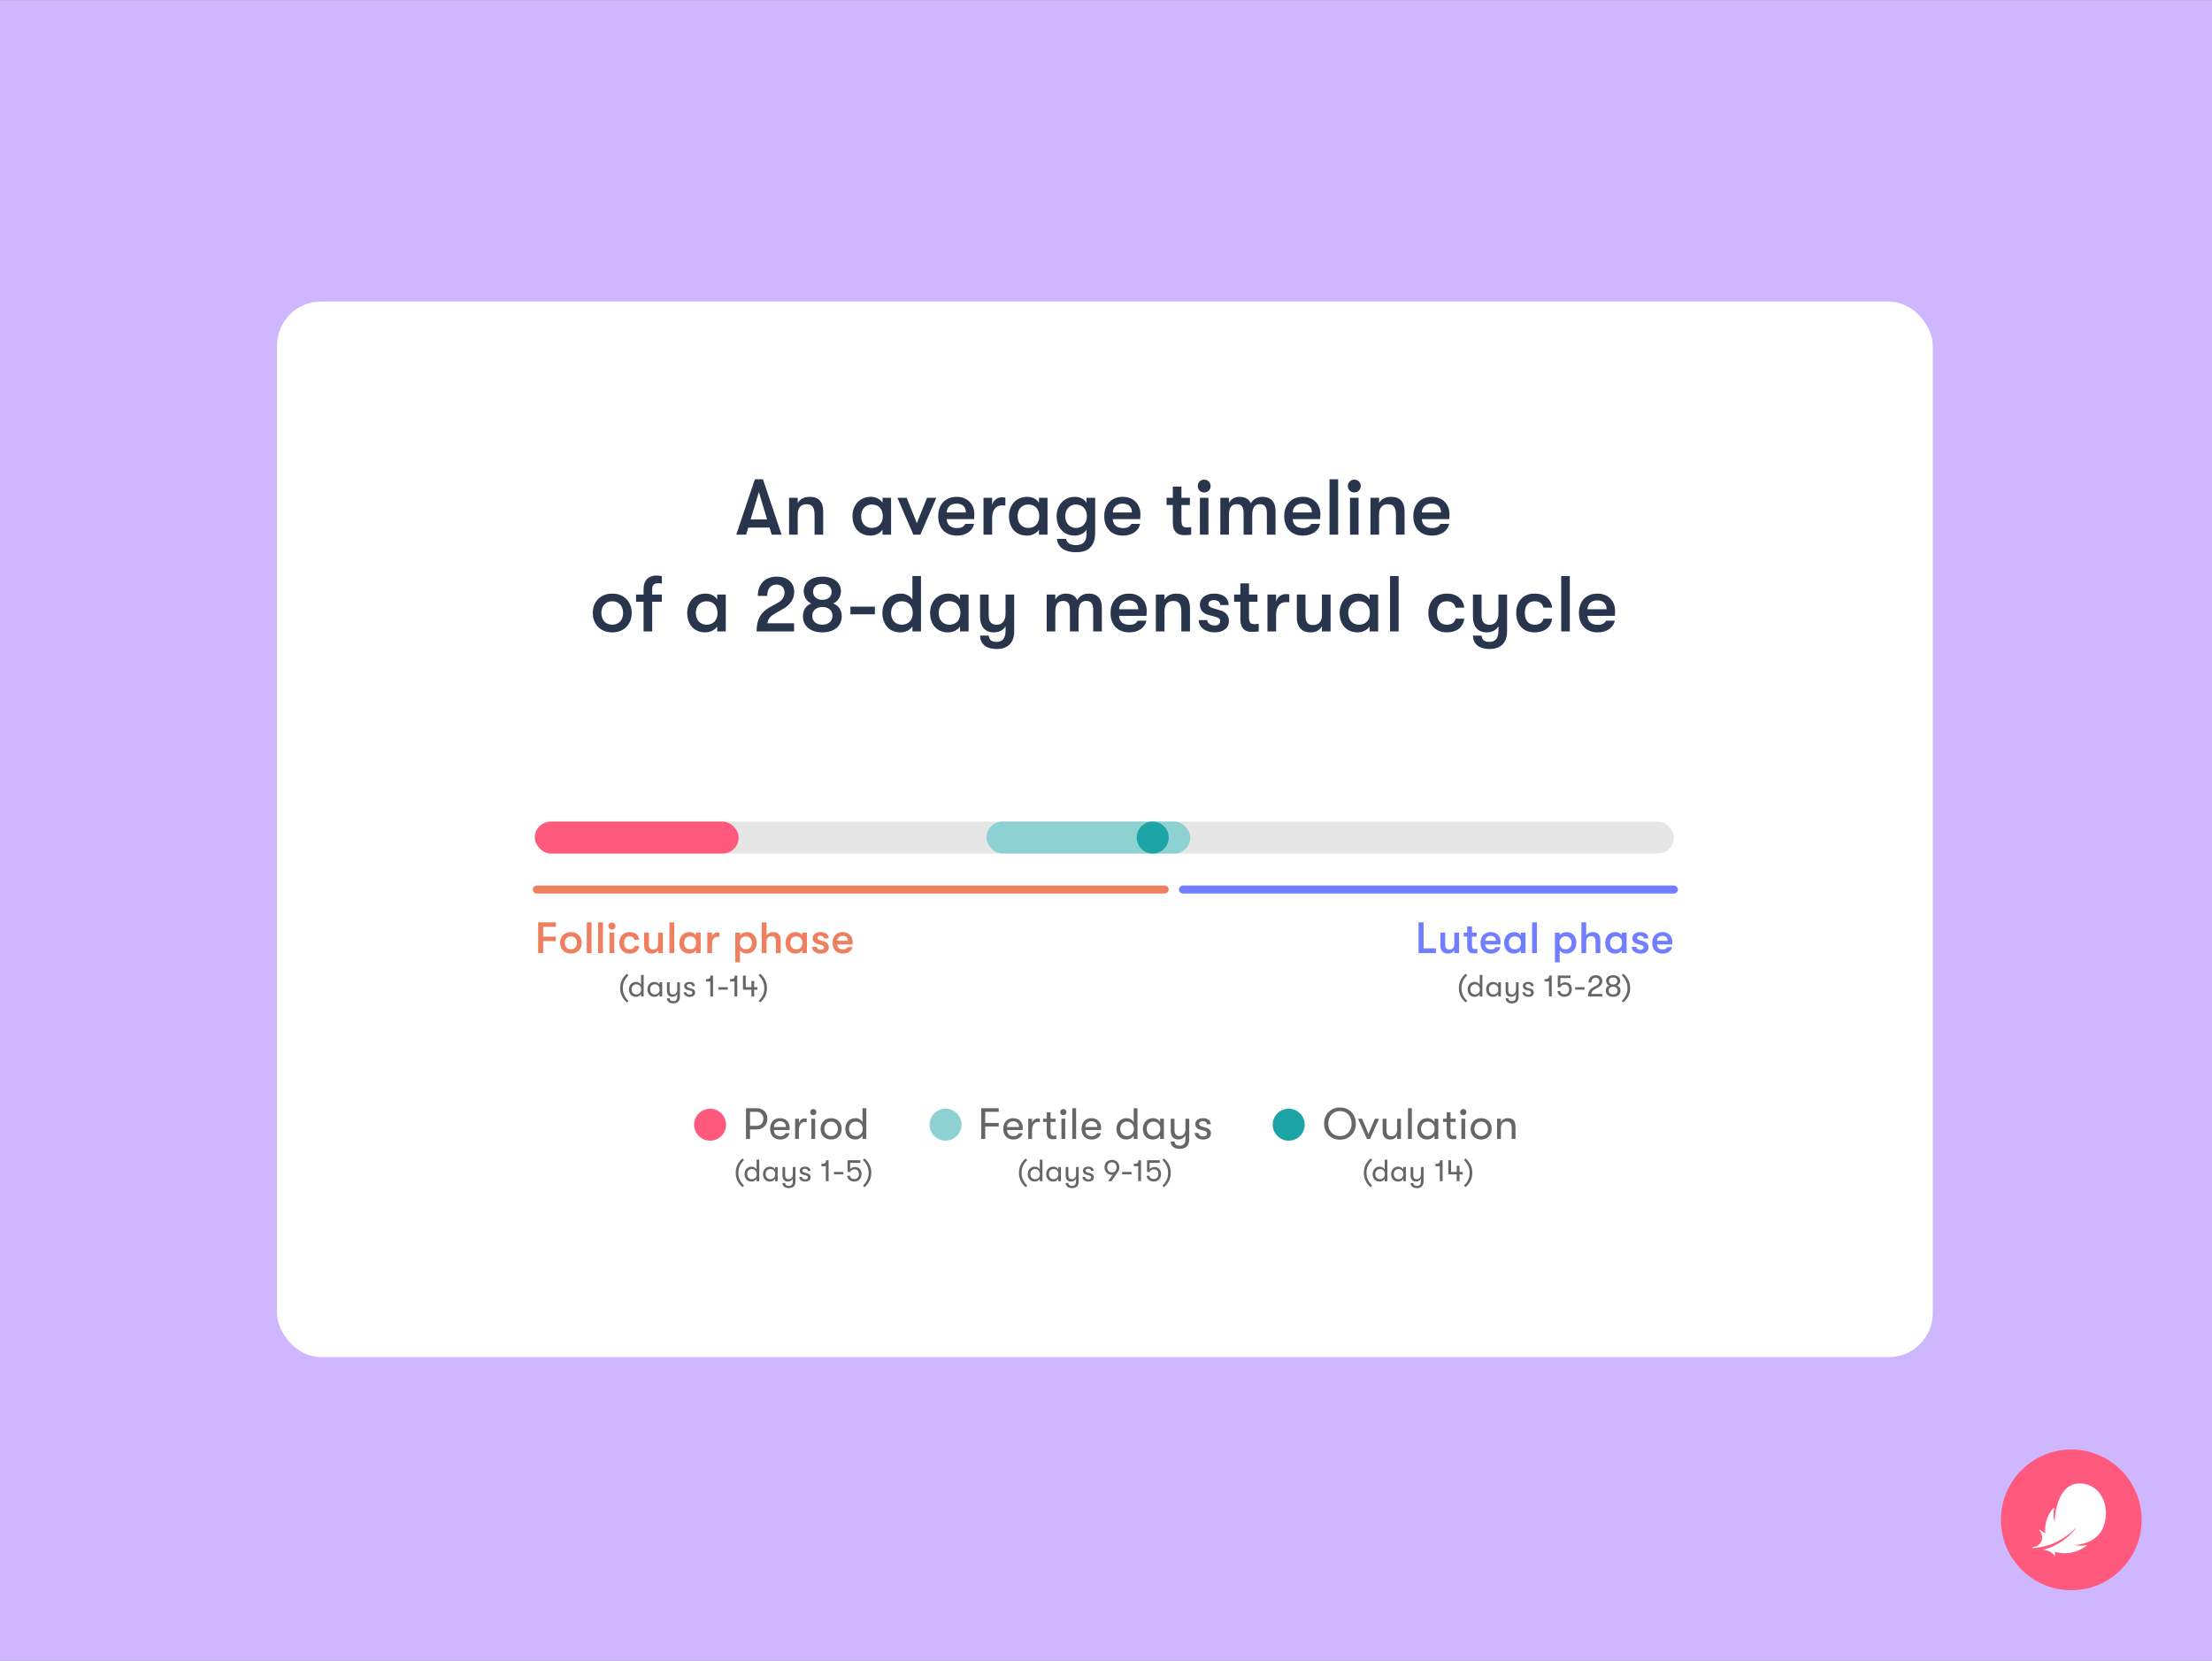
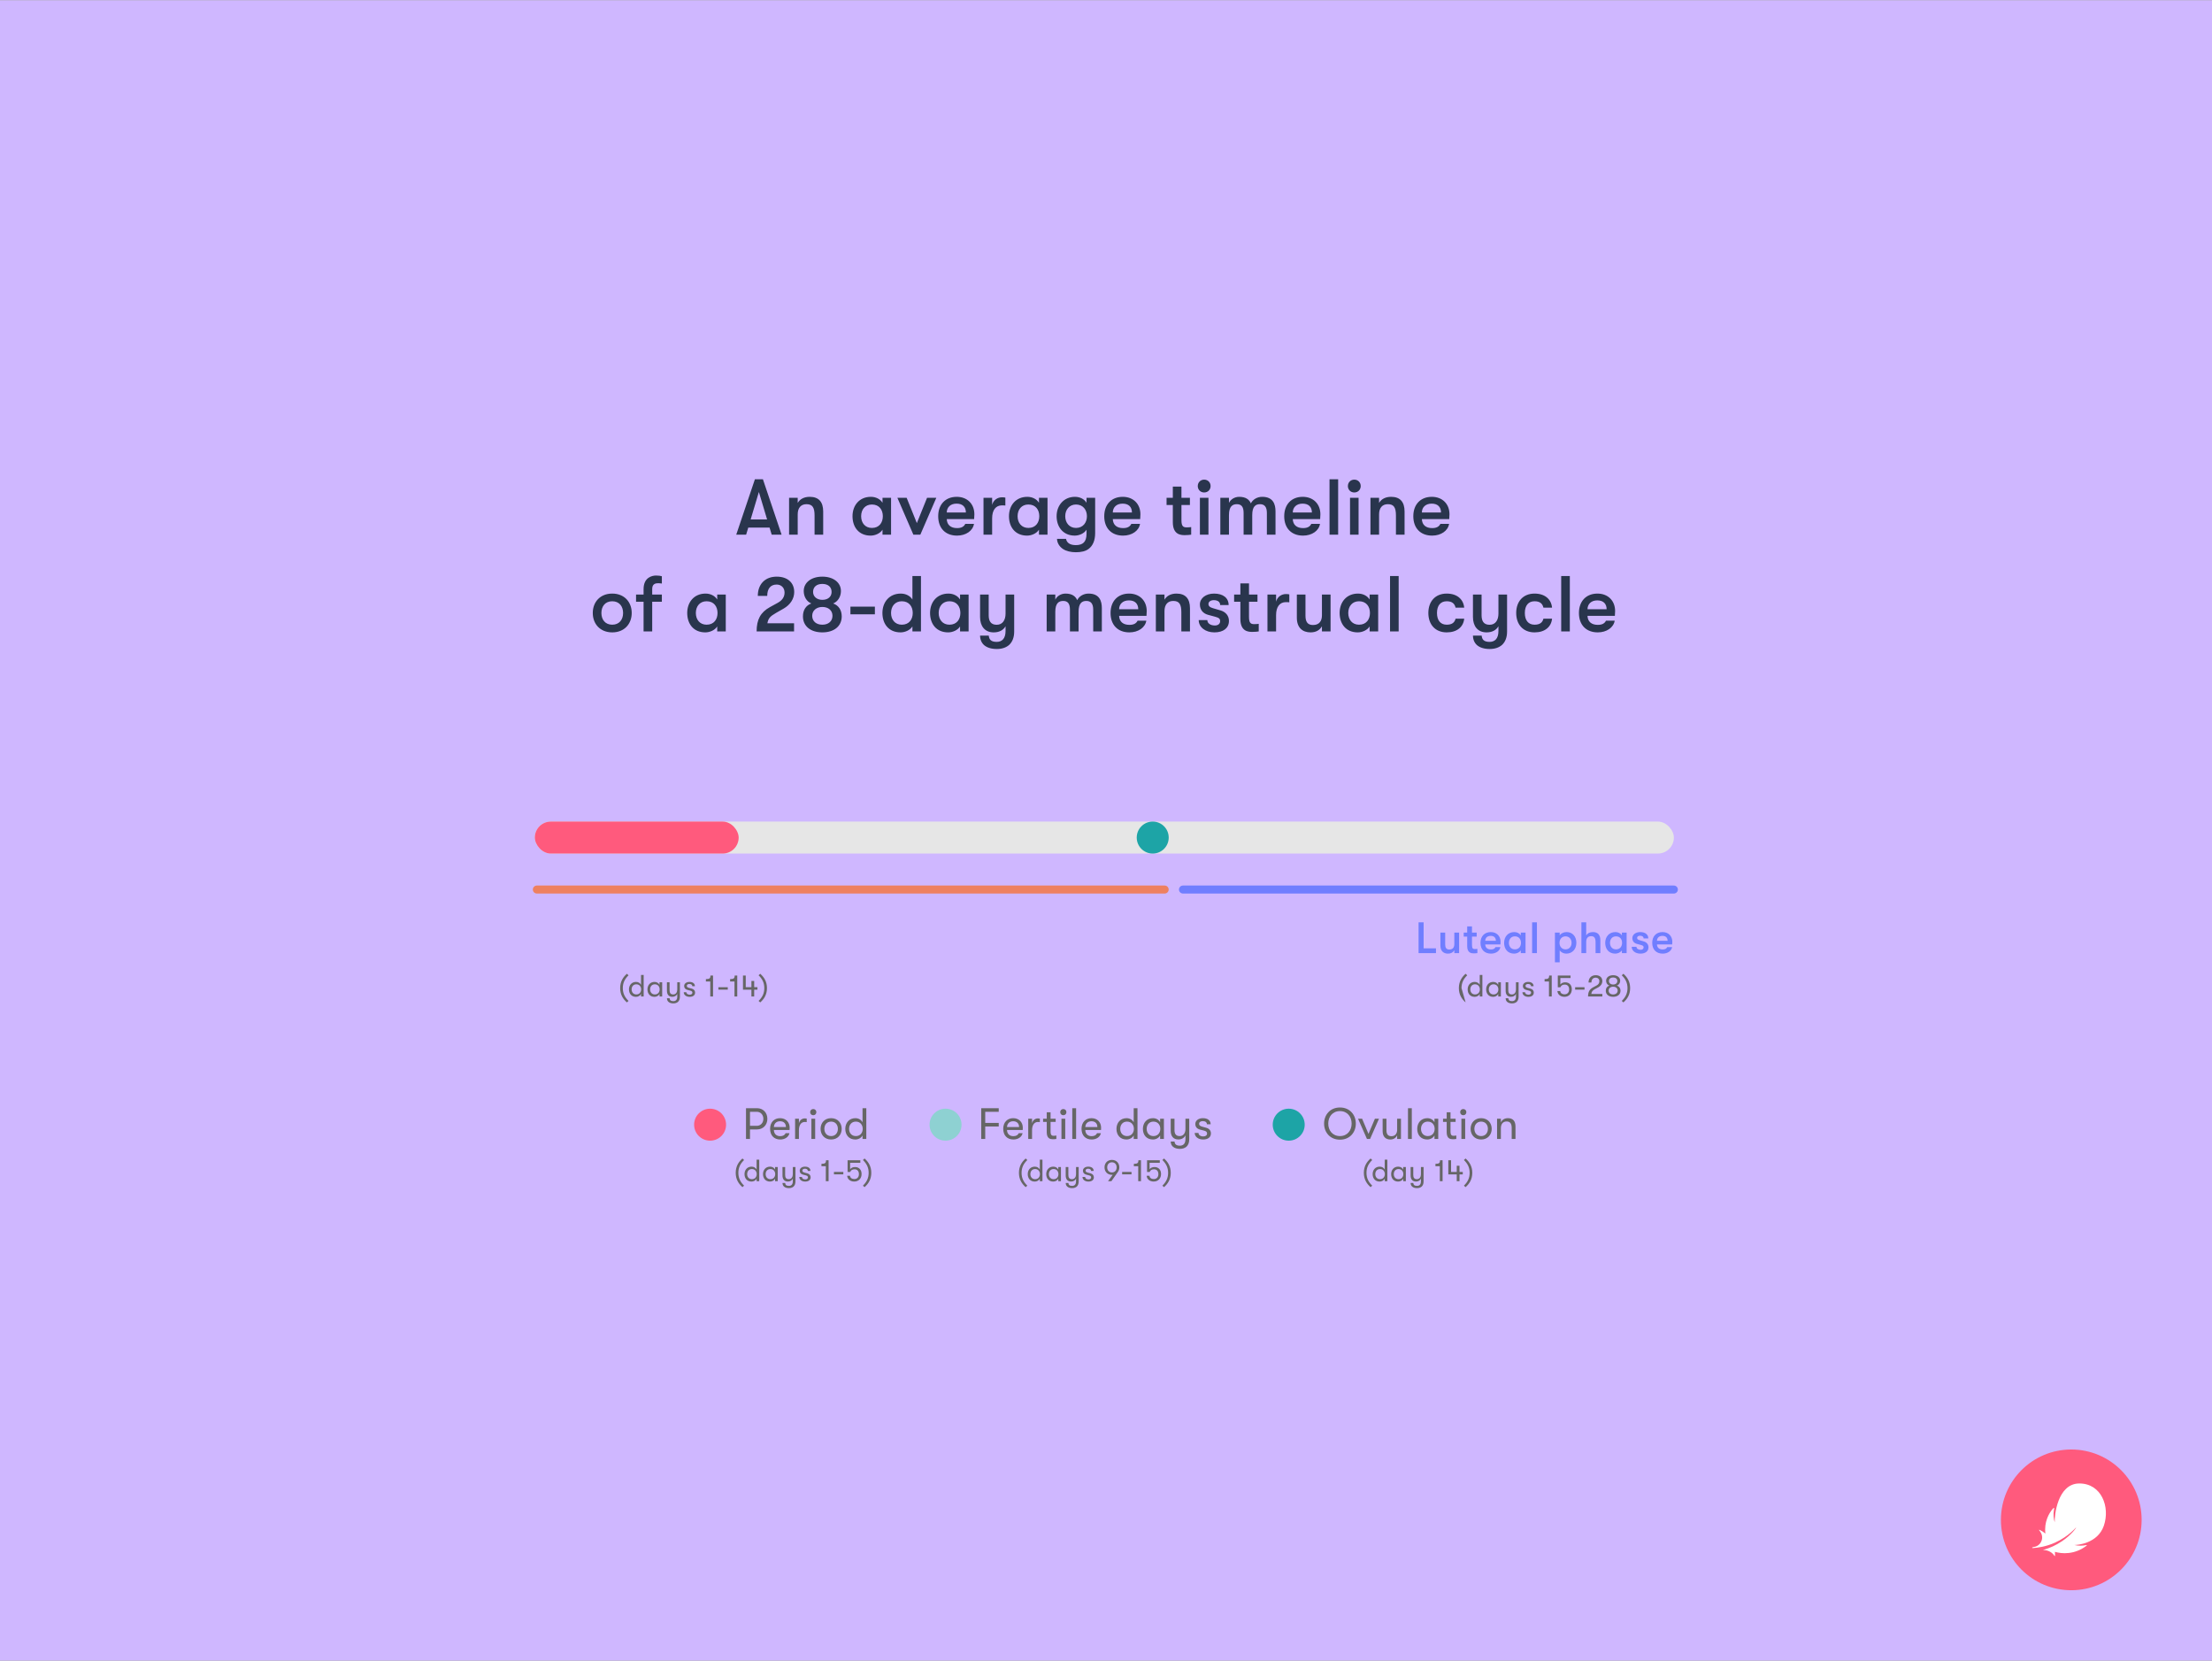
<svg xmlns="http://www.w3.org/2000/svg" fill="none" height="750" viewBox="0 0 1006 755" width="999">
  <rect x="0" y="0" width="1006" height="755" fill="#808080" stroke="none" />
  <rect fill="#CFB7FF" height="755" transform="matrix(-1 0 0 1 1006 0)" width="1006" />
  <circle cx="942" cy="691" fill="#FF5A7D" r="32" />
  <path d="M924.522 703.827C926.71 703.7 930.567 703.158 934.561 701.366C940.875 698.534 944.136 694.403 944.185 694.442C944.342 694.564 942.086 697.807 937.843 700.663C934.805 702.704 932.232 703.764 929.63 704.545C927.994 705.033 930.509 704.159 932.857 705.81C934.469 706.942 934.537 708.173 934.6 707.167C934.63 706.703 934.61 706.039 934.566 705.541C936.051 705.961 938.17 706.352 940.821 706.059C943.712 705.736 946.378 704.662 948.746 702.885C949.576 702.26 948.844 702.445 948.419 702.528C947.384 702.729 945.489 702.934 943.385 702.431C944.805 702.431 953.995 701.767 956.798 693.7C959.776 685.111 955.704 674.447 945.679 674.447C935.65 674.447 934.298 689.345 934.473 692.104C933.966 690.614 933.756 688.422 934.102 686.522C934.234 685.805 934.41 684.984 933.521 686.039C931.817 688.065 929.581 691.977 930.23 697.235C929.439 696.581 928.726 696.127 928.062 695.785C927.315 695.399 926.993 695.248 927.828 696.293C928.487 697.118 929.288 699.003 928.282 700.966C927.511 702.47 926.182 703.212 924.766 703.368C924.093 703.427 924.039 703.856 924.522 703.827Z" fill="white" />
-   <rect fill="white" height="480" rx="20" width="753" x="126" y="137" />
  <path d="M337.663 539.702C335.941 538.204 334.597 536.188 334.597 533.192C334.597 530.196 335.941 528.166 337.663 526.668L338.405 527.368C336.753 528.978 335.801 530.742 335.801 533.192C335.801 535.642 336.753 537.406 338.405 539.016L337.663 539.702ZM344.088 527.2H345.292V537H344.088V535.866C343.682 536.664 342.758 537.168 341.792 537.168C339.734 537.168 338.6 535.684 338.6 533.78C338.6 531.876 339.818 530.378 341.82 530.378C342.842 530.378 343.682 530.896 344.088 531.694V527.2ZM341.96 536.076C343.374 536.076 344.144 535.026 344.144 533.78C344.144 532.534 343.374 531.47 341.96 531.47C340.63 531.47 339.804 532.45 339.804 533.78C339.804 535.096 340.63 536.076 341.96 536.076ZM350.203 537.168C348.145 537.168 347.011 535.684 347.011 533.78C347.011 531.876 348.229 530.378 350.231 530.378C351.253 530.378 352.093 530.896 352.499 531.694V530.546H353.703V537H352.499V535.866C352.093 536.664 351.169 537.168 350.203 537.168ZM350.371 536.076C351.785 536.076 352.555 535.026 352.555 533.78C352.555 532.534 351.785 531.47 350.371 531.47C349.041 531.47 348.215 532.45 348.215 533.78C348.215 535.096 349.041 536.076 350.371 536.076ZM360.561 530.546H361.765V537.126C361.765 538.148 361.457 538.932 360.897 539.45C360.379 539.898 359.665 540.15 358.783 540.15C357.859 540.15 357.103 539.912 356.599 539.478C356.137 539.086 355.885 538.526 355.871 537.812H357.089C357.145 538.596 357.565 539.128 358.769 539.128C359.861 539.128 360.561 538.512 360.561 537.042V535.838C360.183 536.622 359.413 537.154 358.321 537.154C356.641 537.154 355.871 536.034 355.871 534.396V530.546H357.075V534.144C357.075 535.292 357.453 536.076 358.727 536.076C359.973 536.076 360.561 535.026 360.561 533.864V530.546ZM366.18 537.168C364.598 537.168 363.506 536.258 363.506 535.068H364.71C364.71 535.698 365.298 536.188 366.25 536.188C366.964 536.188 367.44 535.838 367.44 535.264C367.44 534.83 367.244 534.536 366.474 534.34L365.158 534.004C364.206 533.738 363.702 533.122 363.702 532.226C363.702 531.134 364.71 530.378 366.11 530.378C367.65 530.378 368.588 531.12 368.588 532.324H367.398C367.398 531.708 366.908 531.316 366.068 531.316C365.396 531.316 364.906 531.638 364.906 532.17C364.906 532.576 365.144 532.87 365.844 533.066L367.174 533.43C368.126 533.696 368.672 534.326 368.672 535.222C368.672 536.454 367.706 537.168 366.18 537.168ZM375.576 537V530.182H373.588V529.104C375.296 529.104 375.674 528.67 375.674 527.48H376.836V537H375.576ZM379.271 533.878V532.786H383.541V533.878H379.271ZM388.499 537.154C386.707 537.154 385.391 536.076 385.293 534.536H386.581C386.637 535.46 387.435 536.02 388.527 536.02C389.829 536.02 390.627 535.152 390.627 533.78C390.627 532.436 389.885 531.596 388.695 531.596C387.645 531.596 387.029 531.96 386.651 532.814H385.475V527.48H391.271V528.614H386.637V531.554C387.127 530.882 387.925 530.56 388.863 530.56C390.697 530.56 391.845 531.806 391.845 533.738C391.845 535.698 390.543 537.154 388.499 537.154ZM393.192 539.702L392.45 539.016C394.102 537.406 395.054 535.642 395.054 533.192C395.054 530.742 394.102 528.978 392.45 527.368L393.192 526.668C394.9 528.166 396.258 530.196 396.258 533.192C396.258 536.188 394.9 538.204 393.192 539.702Z" fill="#666666" />
  <path d="M466.47 539.702C464.748 538.204 463.404 536.188 463.404 533.192C463.404 530.196 464.748 528.166 466.47 526.668L467.212 527.368C465.56 528.978 464.608 530.742 464.608 533.192C464.608 535.642 465.56 537.406 467.212 539.016L466.47 539.702ZM472.895 527.2H474.099V537H472.895V535.866C472.489 536.664 471.565 537.168 470.599 537.168C468.541 537.168 467.407 535.684 467.407 533.78C467.407 531.876 468.625 530.378 470.627 530.378C471.649 530.378 472.489 530.896 472.895 531.694V527.2ZM470.767 536.076C472.181 536.076 472.951 535.026 472.951 533.78C472.951 532.534 472.181 531.47 470.767 531.47C469.437 531.47 468.611 532.45 468.611 533.78C468.611 535.096 469.437 536.076 470.767 536.076ZM479.01 537.168C476.952 537.168 475.818 535.684 475.818 533.78C475.818 531.876 477.036 530.378 479.038 530.378C480.06 530.378 480.9 530.896 481.306 531.694V530.546H482.51V537H481.306V535.866C480.9 536.664 479.976 537.168 479.01 537.168ZM479.178 536.076C480.592 536.076 481.362 535.026 481.362 533.78C481.362 532.534 480.592 531.47 479.178 531.47C477.848 531.47 477.022 532.45 477.022 533.78C477.022 535.096 477.848 536.076 479.178 536.076ZM489.368 530.546H490.572V537.126C490.572 538.148 490.264 538.932 489.704 539.45C489.186 539.898 488.472 540.15 487.59 540.15C486.666 540.15 485.91 539.912 485.406 539.478C484.944 539.086 484.692 538.526 484.678 537.812H485.896C485.952 538.596 486.372 539.128 487.576 539.128C488.668 539.128 489.368 538.512 489.368 537.042V535.838C488.99 536.622 488.22 537.154 487.128 537.154C485.448 537.154 484.678 536.034 484.678 534.396V530.546H485.882V534.144C485.882 535.292 486.26 536.076 487.534 536.076C488.78 536.076 489.368 535.026 489.368 533.864V530.546ZM494.987 537.168C493.405 537.168 492.313 536.258 492.313 535.068H493.517C493.517 535.698 494.105 536.188 495.057 536.188C495.771 536.188 496.247 535.838 496.247 535.264C496.247 534.83 496.051 534.536 495.281 534.34L493.965 534.004C493.013 533.738 492.509 533.122 492.509 532.226C492.509 531.134 493.517 530.378 494.917 530.378C496.457 530.378 497.395 531.12 497.395 532.324H496.205C496.205 531.708 495.715 531.316 494.875 531.316C494.203 531.316 493.713 531.638 493.713 532.17C493.713 532.576 493.951 532.87 494.651 533.066L495.981 533.43C496.933 533.696 497.479 534.326 497.479 535.222C497.479 536.454 496.513 537.168 494.987 537.168ZM509.059 530.7C509.059 531.54 508.807 532.296 508.345 532.884L505.447 537H503.921L506.049 534.088C505.937 534.102 505.825 534.102 505.699 534.102C503.599 534.102 502.325 532.59 502.325 530.7C502.325 528.824 503.599 527.312 505.699 527.312C507.785 527.312 509.059 528.824 509.059 530.7ZM503.543 530.7C503.543 532.002 504.341 533.01 505.699 533.01C507.057 533.01 507.841 532.002 507.841 530.7C507.841 529.412 507.057 528.404 505.699 528.404C504.341 528.404 503.543 529.412 503.543 530.7ZM510.334 533.878V532.786H514.604V533.878H510.334ZM517.652 537V530.182H515.664V529.104C517.372 529.104 517.75 528.67 517.75 527.48H518.912V537H517.652ZM524.692 537.154C522.9 537.154 521.584 536.076 521.486 534.536H522.774C522.83 535.46 523.628 536.02 524.72 536.02C526.022 536.02 526.82 535.152 526.82 533.78C526.82 532.436 526.078 531.596 524.888 531.596C523.838 531.596 523.222 531.96 522.844 532.814H521.668V527.48H527.464V528.614H522.83V531.554C523.32 530.882 524.118 530.56 525.056 530.56C526.89 530.56 528.038 531.806 528.038 533.738C528.038 535.698 526.736 537.154 524.692 537.154ZM529.385 539.702L528.643 539.016C530.295 537.406 531.247 535.642 531.247 533.192C531.247 530.742 530.295 528.978 528.643 527.368L529.385 526.668C531.093 528.166 532.451 530.196 532.451 533.192C532.451 536.188 531.093 538.204 529.385 539.702Z" fill="#666666" />
-   <path d="M666.546 455.702C664.824 454.204 663.48 452.188 663.48 449.192C663.48 446.196 664.824 444.166 666.546 442.668L667.288 443.368C665.636 444.978 664.684 446.742 664.684 449.192C664.684 451.642 665.636 453.406 667.288 455.016L666.546 455.702ZM672.97 443.2H674.174V453H672.97V451.866C672.564 452.664 671.64 453.168 670.674 453.168C668.616 453.168 667.482 451.684 667.482 449.78C667.482 447.876 668.7 446.378 670.702 446.378C671.724 446.378 672.564 446.896 672.97 447.694V443.2ZM670.842 452.076C672.256 452.076 673.026 451.026 673.026 449.78C673.026 448.534 672.256 447.47 670.842 447.47C669.512 447.47 668.686 448.45 668.686 449.78C668.686 451.096 669.512 452.076 670.842 452.076ZM679.086 453.168C677.028 453.168 675.894 451.684 675.894 449.78C675.894 447.876 677.112 446.378 679.114 446.378C680.136 446.378 680.976 446.896 681.382 447.694V446.546H682.586V453H681.382V451.866C680.976 452.664 680.052 453.168 679.086 453.168ZM679.254 452.076C680.668 452.076 681.438 451.026 681.438 449.78C681.438 448.534 680.668 447.47 679.254 447.47C677.924 447.47 677.098 448.45 677.098 449.78C677.098 451.096 677.924 452.076 679.254 452.076ZM689.443 446.546H690.647V453.126C690.647 454.148 690.339 454.932 689.779 455.45C689.261 455.898 688.547 456.15 687.665 456.15C686.741 456.15 685.985 455.912 685.481 455.478C685.019 455.086 684.767 454.526 684.753 453.812H685.971C686.027 454.596 686.447 455.128 687.651 455.128C688.743 455.128 689.443 454.512 689.443 453.042V451.838C689.065 452.622 688.295 453.154 687.203 453.154C685.523 453.154 684.753 452.034 684.753 450.396V446.546H685.957V450.144C685.957 451.292 686.335 452.076 687.609 452.076C688.855 452.076 689.443 451.026 689.443 449.864V446.546ZM695.063 453.168C693.481 453.168 692.389 452.258 692.389 451.068H693.593C693.593 451.698 694.181 452.188 695.133 452.188C695.847 452.188 696.323 451.838 696.323 451.264C696.323 450.83 696.127 450.536 695.357 450.34L694.041 450.004C693.089 449.738 692.585 449.122 692.585 448.226C692.585 447.134 693.593 446.378 694.993 446.378C696.533 446.378 697.471 447.12 697.471 448.324H696.281C696.281 447.708 695.791 447.316 694.951 447.316C694.279 447.316 693.789 447.638 693.789 448.17C693.789 448.576 694.027 448.87 694.727 449.066L696.057 449.43C697.009 449.696 697.555 450.326 697.555 451.222C697.555 452.454 696.589 453.168 695.063 453.168ZM704.459 453V446.182H702.471V445.104C704.179 445.104 704.557 444.67 704.557 443.48H705.719V453H704.459ZM711.499 453.154C709.707 453.154 708.391 452.076 708.293 450.536H709.581C709.637 451.46 710.435 452.02 711.527 452.02C712.829 452.02 713.627 451.152 713.627 449.78C713.627 448.436 712.885 447.596 711.695 447.596C710.645 447.596 710.029 447.96 709.651 448.814H708.475V443.48H714.271V444.614H709.637V447.554C710.127 446.882 710.925 446.56 711.863 446.56C713.697 446.56 714.845 447.806 714.845 449.738C714.845 451.698 713.543 453.154 711.499 453.154ZM716.36 449.878V448.786H720.63V449.878H716.36ZM722.242 453C722.242 450.886 722.914 449.682 724.608 448.8L726.064 448.03C726.932 447.582 727.38 446.924 727.38 446.042C727.38 445.09 726.694 444.446 725.714 444.446C724.496 444.446 723.768 445.244 723.768 446.644H722.452C722.452 444.628 723.726 443.326 725.714 443.326C727.562 443.326 728.724 444.348 728.724 445.986C728.724 447.19 728.066 448.198 726.862 448.856L725.42 449.626C724.244 450.256 723.852 450.774 723.726 451.852H728.724V453H722.242ZM733.643 453.154C731.613 453.154 730.297 452.076 730.297 450.396C730.297 449.22 730.913 448.366 731.977 448.072C731.025 447.778 730.437 446.896 730.437 445.846C730.437 444.348 731.739 443.326 733.643 443.326C735.547 443.326 736.849 444.348 736.849 445.846C736.849 446.896 736.247 447.778 735.295 448.072C736.359 448.366 736.989 449.22 736.989 450.396C736.989 452.076 735.673 453.154 733.643 453.154ZM733.643 447.554C734.819 447.554 735.547 446.924 735.547 445.972C735.547 444.978 734.805 444.362 733.643 444.362C732.481 444.362 731.739 444.978 731.739 445.972C731.739 446.924 732.523 447.554 733.643 447.554ZM733.643 452.076C734.875 452.076 735.701 451.376 735.701 450.312C735.701 449.248 734.889 448.562 733.643 448.562C732.453 448.562 731.599 449.248 731.599 450.312C731.599 451.376 732.411 452.076 733.643 452.076ZM738.309 455.702L737.567 455.016C739.219 453.406 740.171 451.642 740.171 449.192C740.171 446.742 739.219 444.978 737.567 443.368L738.309 442.668C740.017 444.166 741.375 446.196 741.375 449.192C741.375 452.188 740.017 454.204 738.309 455.702Z" fill="#666666" />
+   <path d="M666.546 455.702C664.824 454.204 663.48 452.188 663.48 449.192C663.48 446.196 664.824 444.166 666.546 442.668L667.288 443.368C665.636 444.978 664.684 446.742 664.684 449.192L666.546 455.702ZM672.97 443.2H674.174V453H672.97V451.866C672.564 452.664 671.64 453.168 670.674 453.168C668.616 453.168 667.482 451.684 667.482 449.78C667.482 447.876 668.7 446.378 670.702 446.378C671.724 446.378 672.564 446.896 672.97 447.694V443.2ZM670.842 452.076C672.256 452.076 673.026 451.026 673.026 449.78C673.026 448.534 672.256 447.47 670.842 447.47C669.512 447.47 668.686 448.45 668.686 449.78C668.686 451.096 669.512 452.076 670.842 452.076ZM679.086 453.168C677.028 453.168 675.894 451.684 675.894 449.78C675.894 447.876 677.112 446.378 679.114 446.378C680.136 446.378 680.976 446.896 681.382 447.694V446.546H682.586V453H681.382V451.866C680.976 452.664 680.052 453.168 679.086 453.168ZM679.254 452.076C680.668 452.076 681.438 451.026 681.438 449.78C681.438 448.534 680.668 447.47 679.254 447.47C677.924 447.47 677.098 448.45 677.098 449.78C677.098 451.096 677.924 452.076 679.254 452.076ZM689.443 446.546H690.647V453.126C690.647 454.148 690.339 454.932 689.779 455.45C689.261 455.898 688.547 456.15 687.665 456.15C686.741 456.15 685.985 455.912 685.481 455.478C685.019 455.086 684.767 454.526 684.753 453.812H685.971C686.027 454.596 686.447 455.128 687.651 455.128C688.743 455.128 689.443 454.512 689.443 453.042V451.838C689.065 452.622 688.295 453.154 687.203 453.154C685.523 453.154 684.753 452.034 684.753 450.396V446.546H685.957V450.144C685.957 451.292 686.335 452.076 687.609 452.076C688.855 452.076 689.443 451.026 689.443 449.864V446.546ZM695.063 453.168C693.481 453.168 692.389 452.258 692.389 451.068H693.593C693.593 451.698 694.181 452.188 695.133 452.188C695.847 452.188 696.323 451.838 696.323 451.264C696.323 450.83 696.127 450.536 695.357 450.34L694.041 450.004C693.089 449.738 692.585 449.122 692.585 448.226C692.585 447.134 693.593 446.378 694.993 446.378C696.533 446.378 697.471 447.12 697.471 448.324H696.281C696.281 447.708 695.791 447.316 694.951 447.316C694.279 447.316 693.789 447.638 693.789 448.17C693.789 448.576 694.027 448.87 694.727 449.066L696.057 449.43C697.009 449.696 697.555 450.326 697.555 451.222C697.555 452.454 696.589 453.168 695.063 453.168ZM704.459 453V446.182H702.471V445.104C704.179 445.104 704.557 444.67 704.557 443.48H705.719V453H704.459ZM711.499 453.154C709.707 453.154 708.391 452.076 708.293 450.536H709.581C709.637 451.46 710.435 452.02 711.527 452.02C712.829 452.02 713.627 451.152 713.627 449.78C713.627 448.436 712.885 447.596 711.695 447.596C710.645 447.596 710.029 447.96 709.651 448.814H708.475V443.48H714.271V444.614H709.637V447.554C710.127 446.882 710.925 446.56 711.863 446.56C713.697 446.56 714.845 447.806 714.845 449.738C714.845 451.698 713.543 453.154 711.499 453.154ZM716.36 449.878V448.786H720.63V449.878H716.36ZM722.242 453C722.242 450.886 722.914 449.682 724.608 448.8L726.064 448.03C726.932 447.582 727.38 446.924 727.38 446.042C727.38 445.09 726.694 444.446 725.714 444.446C724.496 444.446 723.768 445.244 723.768 446.644H722.452C722.452 444.628 723.726 443.326 725.714 443.326C727.562 443.326 728.724 444.348 728.724 445.986C728.724 447.19 728.066 448.198 726.862 448.856L725.42 449.626C724.244 450.256 723.852 450.774 723.726 451.852H728.724V453H722.242ZM733.643 453.154C731.613 453.154 730.297 452.076 730.297 450.396C730.297 449.22 730.913 448.366 731.977 448.072C731.025 447.778 730.437 446.896 730.437 445.846C730.437 444.348 731.739 443.326 733.643 443.326C735.547 443.326 736.849 444.348 736.849 445.846C736.849 446.896 736.247 447.778 735.295 448.072C736.359 448.366 736.989 449.22 736.989 450.396C736.989 452.076 735.673 453.154 733.643 453.154ZM733.643 447.554C734.819 447.554 735.547 446.924 735.547 445.972C735.547 444.978 734.805 444.362 733.643 444.362C732.481 444.362 731.739 444.978 731.739 445.972C731.739 446.924 732.523 447.554 733.643 447.554ZM733.643 452.076C734.875 452.076 735.701 451.376 735.701 450.312C735.701 449.248 734.889 448.562 733.643 448.562C732.453 448.562 731.599 449.248 731.599 450.312C731.599 451.376 732.411 452.076 733.643 452.076ZM738.309 455.702L737.567 455.016C739.219 453.406 740.171 451.642 740.171 449.192C740.171 446.742 739.219 444.978 737.567 443.368L738.309 442.668C740.017 444.166 741.375 446.196 741.375 449.192C741.375 452.188 740.017 454.204 738.309 455.702Z" fill="#666666" />
  <path d="M285.112 455.702C283.39 454.204 282.046 452.188 282.046 449.192C282.046 446.196 283.39 444.166 285.112 442.668L285.854 443.368C284.202 444.978 283.25 446.742 283.25 449.192C283.25 451.642 284.202 453.406 285.854 455.016L285.112 455.702ZM291.536 443.2H292.74V453H291.536V451.866C291.13 452.664 290.206 453.168 289.24 453.168C287.182 453.168 286.048 451.684 286.048 449.78C286.048 447.876 287.266 446.378 289.268 446.378C290.29 446.378 291.13 446.896 291.536 447.694V443.2ZM289.408 452.076C290.822 452.076 291.592 451.026 291.592 449.78C291.592 448.534 290.822 447.47 289.408 447.47C288.078 447.47 287.252 448.45 287.252 449.78C287.252 451.096 288.078 452.076 289.408 452.076ZM297.652 453.168C295.594 453.168 294.46 451.684 294.46 449.78C294.46 447.876 295.678 446.378 297.68 446.378C298.702 446.378 299.542 446.896 299.948 447.694V446.546H301.152V453H299.948V451.866C299.542 452.664 298.618 453.168 297.652 453.168ZM297.82 452.076C299.234 452.076 300.004 451.026 300.004 449.78C300.004 448.534 299.234 447.47 297.82 447.47C296.49 447.47 295.664 448.45 295.664 449.78C295.664 451.096 296.49 452.076 297.82 452.076ZM308.009 446.546H309.213V453.126C309.213 454.148 308.905 454.932 308.345 455.45C307.827 455.898 307.113 456.15 306.231 456.15C305.307 456.15 304.551 455.912 304.047 455.478C303.585 455.086 303.333 454.526 303.319 453.812H304.537C304.593 454.596 305.013 455.128 306.217 455.128C307.309 455.128 308.009 454.512 308.009 453.042V451.838C307.631 452.622 306.861 453.154 305.769 453.154C304.089 453.154 303.319 452.034 303.319 450.396V446.546H304.523V450.144C304.523 451.292 304.901 452.076 306.175 452.076C307.421 452.076 308.009 451.026 308.009 449.864V446.546ZM313.629 453.168C312.047 453.168 310.955 452.258 310.955 451.068H312.159C312.159 451.698 312.747 452.188 313.699 452.188C314.413 452.188 314.889 451.838 314.889 451.264C314.889 450.83 314.693 450.536 313.923 450.34L312.607 450.004C311.655 449.738 311.151 449.122 311.151 448.226C311.151 447.134 312.159 446.378 313.559 446.378C315.099 446.378 316.037 447.12 316.037 448.324H314.847C314.847 447.708 314.357 447.316 313.517 447.316C312.845 447.316 312.355 447.638 312.355 448.17C312.355 448.576 312.593 448.87 313.293 449.066L314.623 449.43C315.575 449.696 316.121 450.326 316.121 451.222C316.121 452.454 315.155 453.168 313.629 453.168ZM323.025 453V446.182H321.037V445.104C322.745 445.104 323.123 444.67 323.123 443.48H324.285V453H323.025ZM326.72 449.878V448.786H330.99V449.878H326.72ZM334.037 453V446.182H332.049V445.104C333.757 445.104 334.135 444.67 334.135 443.48H335.297V453H334.037ZM344.48 448.772V449.92H342.996V453H341.736V449.92H337.9V443.48H339.16V448.772H341.736V445.958H342.996V448.772H344.48ZM345.743 455.702L345.001 455.016C346.653 453.406 347.605 451.642 347.605 449.192C347.605 446.742 346.653 444.978 345.001 443.368L345.743 442.668C347.451 444.166 348.809 446.196 348.809 449.192C348.809 452.188 347.451 454.204 345.743 455.702Z" fill="#666666" />
  <path d="M623.333 539.702C621.611 538.204 620.267 536.188 620.267 533.192C620.267 530.196 621.611 528.166 623.333 526.668L624.075 527.368C622.423 528.978 621.471 530.742 621.471 533.192C621.471 535.642 622.423 537.406 624.075 539.016L623.333 539.702ZM629.757 527.2H630.961V537H629.757V535.866C629.351 536.664 628.427 537.168 627.461 537.168C625.403 537.168 624.269 535.684 624.269 533.78C624.269 531.876 625.487 530.378 627.489 530.378C628.511 530.378 629.351 530.896 629.757 531.694V527.2ZM627.629 536.076C629.043 536.076 629.813 535.026 629.813 533.78C629.813 532.534 629.043 531.47 627.629 531.47C626.299 531.47 625.473 532.45 625.473 533.78C625.473 535.096 626.299 536.076 627.629 536.076ZM635.873 537.168C633.815 537.168 632.681 535.684 632.681 533.78C632.681 531.876 633.899 530.378 635.901 530.378C636.923 530.378 637.763 530.896 638.169 531.694V530.546H639.373V537H638.169V535.866C637.763 536.664 636.839 537.168 635.873 537.168ZM636.041 536.076C637.455 536.076 638.225 535.026 638.225 533.78C638.225 532.534 637.455 531.47 636.041 531.47C634.711 531.47 633.885 532.45 633.885 533.78C633.885 535.096 634.711 536.076 636.041 536.076ZM646.23 530.546H647.434V537.126C647.434 538.148 647.126 538.932 646.566 539.45C646.048 539.898 645.334 540.15 644.452 540.15C643.528 540.15 642.772 539.912 642.268 539.478C641.806 539.086 641.554 538.526 641.54 537.812H642.758C642.814 538.596 643.234 539.128 644.438 539.128C645.53 539.128 646.23 538.512 646.23 537.042V535.838C645.852 536.622 645.082 537.154 643.99 537.154C642.31 537.154 641.54 536.034 641.54 534.396V530.546H642.744V534.144C642.744 535.292 643.122 536.076 644.396 536.076C645.642 536.076 646.23 535.026 646.23 533.864V530.546ZM654.817 537V530.182H652.829V529.104C654.537 529.104 654.915 528.67 654.915 527.48H656.077V537H654.817ZM665.259 532.772V533.92H663.775V537H662.515V533.92H658.679V527.48H659.939V532.772H662.515V529.958H663.775V532.772H665.259ZM666.522 539.702L665.78 539.016C667.432 537.406 668.384 535.642 668.384 533.192C668.384 530.742 667.432 528.978 665.78 527.368L666.522 526.668C668.23 528.166 669.588 530.196 669.588 533.192C669.588 536.188 668.23 538.204 666.522 539.702Z" fill="#666666" />
-   <path d="M244.736 433.275V419.275H252.816V421.335H247.036V425.775H252.816V427.835H247.036V433.275H244.736ZM259.642 433.515C256.562 433.515 254.722 431.355 254.722 428.615C254.722 425.875 256.562 423.715 259.642 423.715C262.722 423.715 264.562 425.875 264.562 428.615C264.562 431.355 262.722 433.515 259.642 433.515ZM259.642 431.575C261.402 431.575 262.382 430.315 262.382 428.615C262.382 426.915 261.402 425.655 259.642 425.655C257.882 425.655 256.902 426.915 256.902 428.615C256.902 430.315 257.882 431.575 259.642 431.575ZM266.853 433.275V419.275H269.033V433.275H266.853ZM272.033 433.275V419.275H274.213V433.275H272.033ZM278.294 422.615C277.334 422.615 276.674 421.895 276.674 420.995C276.674 420.095 277.334 419.375 278.294 419.375C279.254 419.375 279.914 420.095 279.914 420.995C279.914 421.895 279.254 422.615 278.294 422.615ZM277.214 433.275V423.955H279.374V433.275H277.214ZM286.315 433.515C283.415 433.515 281.675 431.515 281.675 428.615C281.675 425.715 283.415 423.715 286.315 423.715C288.915 423.715 290.535 425.135 290.735 427.275H288.555C288.315 426.215 287.635 425.655 286.315 425.655C284.775 425.655 283.855 426.715 283.855 428.615C283.855 430.515 284.775 431.575 286.315 431.575C287.635 431.575 288.315 431.035 288.555 430.055H290.735C290.535 432.135 288.915 433.515 286.315 433.515ZM296.403 433.515C294.363 433.515 292.943 432.315 292.943 429.815V423.955H295.123V429.275C295.123 430.775 295.603 431.655 297.023 431.655C298.683 431.655 299.283 430.555 299.283 429.215V423.955H301.463V433.275H299.283V431.975C298.723 432.975 297.743 433.515 296.403 433.515ZM304.454 433.275V419.275H306.634V433.275H304.454ZM313.515 433.515C310.515 433.515 308.935 431.355 308.935 428.615C308.935 425.875 310.675 423.715 313.575 423.715C314.815 423.715 315.935 424.275 316.515 425.215V423.955H318.675V433.275H316.515V432.015C315.935 432.955 314.655 433.515 313.515 433.515ZM313.835 431.575C315.695 431.575 316.595 430.215 316.595 428.615C316.595 427.015 315.695 425.655 313.835 425.655C312.135 425.655 311.115 426.915 311.115 428.615C311.115 430.315 312.135 431.575 313.835 431.575ZM321.671 433.275V423.955H323.851V425.755C324.191 424.435 325.311 423.835 326.331 423.835C326.671 423.835 326.951 423.855 327.191 423.915V425.915C326.851 425.875 326.671 425.875 326.331 425.875C324.791 425.875 323.851 427.035 323.851 429.155V433.275H321.671ZM339.695 423.715C342.355 423.715 344.135 425.675 344.135 428.615C344.135 431.495 342.255 433.515 339.555 433.515C338.315 433.515 337.135 432.915 336.555 432.015V437.475H334.395V423.955H336.555V425.215C337.135 424.315 338.375 423.715 339.695 423.715ZM339.235 431.575C340.835 431.575 341.955 430.355 341.955 428.615C341.955 426.875 340.835 425.655 339.235 425.655C337.595 425.655 336.475 426.855 336.475 428.615C336.475 430.375 337.595 431.575 339.235 431.575ZM351.651 423.715C353.891 423.715 355.051 424.975 355.051 427.415V433.275H352.871V428.415C352.871 426.435 352.351 425.575 350.831 425.575C349.411 425.575 348.611 426.515 348.611 428.155V433.275H346.431V419.275H348.611V425.255C349.191 424.255 350.271 423.715 351.651 423.715ZM361.839 433.515C358.839 433.515 357.259 431.355 357.259 428.615C357.259 425.875 358.999 423.715 361.899 423.715C363.139 423.715 364.259 424.275 364.839 425.215V423.955H366.999V433.275H364.839V432.015C364.259 432.955 362.979 433.515 361.839 433.515ZM362.159 431.575C364.019 431.575 364.919 430.215 364.919 428.615C364.919 427.015 364.019 425.655 362.159 425.655C360.459 425.655 359.439 426.915 359.439 428.615C359.439 430.315 360.459 431.575 362.159 431.575ZM373.255 433.515C370.975 433.515 369.295 432.195 369.295 430.415H371.475C371.475 431.215 372.255 431.775 373.375 431.775C374.195 431.775 374.715 431.335 374.715 430.675C374.715 430.155 374.495 429.835 373.495 429.575L371.635 429.075C370.335 428.715 369.595 427.775 369.595 426.455C369.595 424.875 371.095 423.715 373.175 423.715C375.455 423.715 376.855 424.815 376.855 426.615H374.715C374.715 425.835 374.115 425.375 373.095 425.375C372.315 425.375 371.755 425.775 371.755 426.335C371.755 426.835 372.055 427.175 372.915 427.415L374.775 427.955C376.095 428.335 376.935 429.295 376.935 430.615C376.935 432.435 375.515 433.515 373.255 433.515ZM387.776 428.135C387.776 428.515 387.756 428.815 387.716 429.335H380.796C380.856 430.815 381.816 431.615 383.396 431.615C384.476 431.615 385.116 431.275 385.476 430.555H387.676C387.396 432.295 385.636 433.515 383.396 433.515C380.456 433.515 378.636 431.635 378.636 428.615C378.636 425.635 380.476 423.715 383.316 423.715C385.976 423.715 387.776 425.515 387.776 428.135ZM380.796 427.675H385.636C385.616 426.235 384.776 425.435 383.276 425.435C381.736 425.435 380.816 426.355 380.796 427.675Z" fill="#EE8060" />
  <path d="M645.154 433.275V419.275H647.454V431.115H653.074V433.275H645.154ZM658.535 433.515C656.495 433.515 655.075 432.315 655.075 429.815V423.955H657.255V429.275C657.255 430.775 657.735 431.655 659.155 431.655C660.815 431.655 661.415 430.555 661.415 429.215V423.955H663.595V433.275H661.415V431.975C660.855 432.975 659.875 433.515 658.535 433.515ZM670.806 431.435C671.146 431.435 671.686 431.395 671.906 431.355V433.275C671.566 433.335 670.926 433.395 670.286 433.395C669.226 433.395 667.266 433.255 667.266 430.115V425.775H665.686V423.955H667.266V421.135H669.446V423.955H671.586V425.775H669.446V429.615C669.446 431.235 669.946 431.435 670.806 431.435ZM682.453 428.135C682.453 428.515 682.433 428.815 682.393 429.335H675.473C675.533 430.815 676.493 431.615 678.073 431.615C679.153 431.615 679.793 431.275 680.153 430.555H682.353C682.073 432.295 680.313 433.515 678.073 433.515C675.133 433.515 673.313 431.635 673.313 428.615C673.313 425.635 675.153 423.715 677.993 423.715C680.653 423.715 682.453 425.515 682.453 428.135ZM675.473 427.675H680.313C680.293 426.235 679.453 425.435 677.953 425.435C676.413 425.435 675.493 426.355 675.473 427.675ZM688.64 433.515C685.64 433.515 684.06 431.355 684.06 428.615C684.06 425.875 685.8 423.715 688.7 423.715C689.94 423.715 691.06 424.275 691.64 425.215V423.955H693.8V433.275H691.64V432.015C691.06 432.955 689.78 433.515 688.64 433.515ZM688.96 431.575C690.82 431.575 691.72 430.215 691.72 428.615C691.72 427.015 690.82 425.655 688.96 425.655C687.26 425.655 686.24 426.915 686.24 428.615C686.24 430.315 687.26 431.575 688.96 431.575ZM696.796 433.275V419.275H698.976V433.275H696.796ZM712.476 423.715C715.136 423.715 716.916 425.675 716.916 428.615C716.916 431.495 715.036 433.515 712.336 433.515C711.096 433.515 709.916 432.915 709.336 432.015V437.475H707.176V423.955H709.336V425.215C709.916 424.315 711.156 423.715 712.476 423.715ZM712.016 431.575C713.616 431.575 714.736 430.355 714.736 428.615C714.736 426.875 713.616 425.655 712.016 425.655C710.376 425.655 709.256 426.855 709.256 428.615C709.256 430.375 710.376 431.575 712.016 431.575ZM724.432 423.715C726.672 423.715 727.832 424.975 727.832 427.415V433.275H725.652V428.415C725.652 426.435 725.132 425.575 723.612 425.575C722.192 425.575 721.392 426.515 721.392 428.155V433.275H719.212V419.275H721.392V425.255C721.972 424.255 723.052 423.715 724.432 423.715ZM734.62 433.515C731.62 433.515 730.04 431.355 730.04 428.615C730.04 425.875 731.78 423.715 734.68 423.715C735.92 423.715 737.04 424.275 737.62 425.215V423.955H739.78V433.275H737.62V432.015C737.04 432.955 735.76 433.515 734.62 433.515ZM734.94 431.575C736.8 431.575 737.7 430.215 737.7 428.615C737.7 427.015 736.8 425.655 734.94 425.655C733.24 425.655 732.22 426.915 732.22 428.615C732.22 430.315 733.24 431.575 734.94 431.575ZM746.036 433.515C743.756 433.515 742.076 432.195 742.076 430.415H744.256C744.256 431.215 745.036 431.775 746.156 431.775C746.976 431.775 747.496 431.335 747.496 430.675C747.496 430.155 747.276 429.835 746.276 429.575L744.416 429.075C743.116 428.715 742.376 427.775 742.376 426.455C742.376 424.875 743.876 423.715 745.956 423.715C748.236 423.715 749.636 424.815 749.636 426.615H747.496C747.496 425.835 746.896 425.375 745.876 425.375C745.096 425.375 744.536 425.775 744.536 426.335C744.536 426.835 744.836 427.175 745.696 427.415L747.556 427.955C748.876 428.335 749.716 429.295 749.716 430.615C749.716 432.435 748.296 433.515 746.036 433.515ZM760.557 428.135C760.557 428.515 760.537 428.815 760.497 429.335H753.577C753.637 430.815 754.597 431.615 756.177 431.615C757.257 431.615 757.897 431.275 758.257 430.555H760.457C760.177 432.295 758.417 433.515 756.177 433.515C753.237 433.515 751.417 431.635 751.417 428.615C751.417 425.635 753.257 423.715 756.097 423.715C758.757 423.715 760.557 425.515 760.557 428.135ZM753.577 427.675H758.417C758.397 426.235 757.557 425.435 756.057 425.435C754.517 425.435 753.597 426.355 753.577 427.675Z" fill="#707EFF" />
  <rect fill="#E6E6E6" height="14.541" rx="7.271" width="518.027" x="243.236" y="373.469" />
  <rect fill="#FF5A7D" height="14.541" rx="7.271" width="92.7" x="243.236" y="373.469" />
-   <rect fill="#8ED1D2" height="14.541" rx="7.271" width="92.7" x="448.63" y="373.469" />
  <path d="M244.146 404.369H529.688" stroke="#EE8060" stroke-linecap="round" stroke-linejoin="round" stroke-width="3.635" />
  <path d="M538 404.369H761.264" stroke="#707EFF" stroke-linecap="round" stroke-linejoin="round" stroke-width="3.635" />
  <circle cx="524.247" cy="380.74" fill="#1DA4A6" r="7.271" />
  <circle cx="322.947" cy="511.298" fill="#FF5A7D" r="7.271" />
  <path d="M344.292 503.798C347.032 503.798 348.992 505.818 348.992 508.638C348.992 511.438 347.032 513.458 344.292 513.458H341.092V517.798H339.272V503.798H344.292ZM344.192 511.818C345.912 511.818 347.172 510.478 347.172 508.638C347.172 506.778 345.912 505.438 344.192 505.438H341.092V511.818H344.192ZM359.133 512.678C359.133 513.018 359.133 513.278 359.093 513.698H351.953C351.993 515.478 353.093 516.518 354.853 516.518C356.073 516.518 356.913 516.038 357.293 515.158H359.033C358.713 516.858 357.013 518.038 354.853 518.038C352.013 518.038 350.233 516.158 350.233 513.178C350.233 510.258 352.033 508.338 354.773 508.338C357.373 508.338 359.133 510.138 359.133 512.678ZM351.953 512.358H357.433C357.433 510.738 356.433 509.738 354.753 509.738C353.073 509.738 352.033 510.798 351.953 512.358ZM361.603 517.798V508.578H363.343V510.678C363.703 509.118 364.883 508.438 366.043 508.438C366.363 508.438 366.663 508.458 366.883 508.518V510.118C366.583 510.058 366.343 510.058 366.023 510.058C364.203 510.058 363.343 511.718 363.343 513.778V517.798H361.603ZM369.87 506.998C369.03 506.998 368.45 506.378 368.45 505.598C368.45 504.818 369.03 504.178 369.87 504.178C370.69 504.178 371.27 504.818 371.27 505.598C371.27 506.378 370.69 506.998 369.87 506.998ZM369.01 517.798V508.578H370.73V517.798H369.01ZM377.997 518.038C374.997 518.038 373.197 515.878 373.197 513.198C373.197 510.498 374.997 508.338 377.997 508.338C380.977 508.338 382.797 510.498 382.797 513.198C382.797 515.878 380.977 518.038 377.997 518.038ZM377.997 516.478C379.937 516.478 381.057 515.038 381.057 513.198C381.057 511.338 379.937 509.898 377.997 509.898C376.057 509.898 374.917 511.338 374.917 513.198C374.917 515.038 376.057 516.478 377.997 516.478ZM392.272 503.798H393.992V517.798H392.272V516.178C391.692 517.318 390.372 518.038 388.992 518.038C386.052 518.038 384.432 515.918 384.432 513.198C384.432 510.478 386.172 508.338 389.032 508.338C390.492 508.338 391.692 509.078 392.272 510.218V503.798ZM389.232 516.478C391.252 516.478 392.352 514.978 392.352 513.198C392.352 511.418 391.252 509.898 389.232 509.898C387.332 509.898 386.152 511.298 386.152 513.198C386.152 515.078 387.332 516.478 389.232 516.478Z" fill="#666666" />
  <circle cx="430.023" cy="511.298" fill="#8ED1D2" r="7.271" />
  <path d="M446.257 517.798V503.798H454.217V505.438H448.077V510.498H454.217V512.138H448.077V517.798H446.257ZM465.162 512.678C465.162 513.018 465.162 513.278 465.122 513.698H457.982C458.022 515.478 459.122 516.518 460.882 516.518C462.102 516.518 462.942 516.038 463.322 515.158H465.062C464.742 516.858 463.042 518.038 460.882 518.038C458.042 518.038 456.262 516.158 456.262 513.178C456.262 510.258 458.062 508.338 460.802 508.338C463.402 508.338 465.162 510.138 465.162 512.678ZM457.982 512.358H463.462C463.462 510.738 462.462 509.738 460.782 509.738C459.102 509.738 458.062 510.798 457.982 512.358ZM467.632 517.798V508.578H469.372V510.678C469.732 509.118 470.912 508.438 472.072 508.438C472.392 508.438 472.692 508.458 472.912 508.518V510.118C472.612 510.058 472.372 510.058 472.052 510.058C470.232 510.058 469.372 511.718 469.372 513.778V517.798H467.632ZM479.27 516.358C479.61 516.358 480.17 516.298 480.43 516.238V517.778C480.09 517.858 479.47 517.918 478.87 517.918C477.79 517.918 476.05 517.718 476.05 514.738V510.038H474.39V508.578H476.05V505.658H477.79V508.578H480.11V510.038H477.79V514.358C477.79 516.118 478.39 516.358 479.27 516.358ZM483.599 506.998C482.759 506.998 482.179 506.378 482.179 505.598C482.179 504.818 482.759 504.178 483.599 504.178C484.419 504.178 484.999 504.818 484.999 505.598C484.999 506.378 484.419 506.998 483.599 506.998ZM482.739 517.798V508.578H484.459V517.798H482.739ZM487.665 517.798V503.798H489.405V517.798H487.665ZM500.771 512.678C500.771 513.018 500.771 513.278 500.731 513.698H493.591C493.631 515.478 494.731 516.518 496.491 516.518C497.711 516.518 498.551 516.038 498.931 515.158H500.671C500.351 516.858 498.651 518.038 496.491 518.038C493.651 518.038 491.871 516.158 491.871 513.178C491.871 510.258 493.671 508.338 496.411 508.338C499.011 508.338 500.771 510.138 500.771 512.678ZM493.591 512.358H499.071C499.071 510.738 498.071 509.738 496.391 509.738C494.711 509.738 493.671 510.798 493.591 512.358ZM515.6 503.798H517.32V517.798H515.6V516.178C515.02 517.318 513.7 518.038 512.32 518.038C509.38 518.038 507.76 515.918 507.76 513.198C507.76 510.478 509.5 508.338 512.36 508.338C513.82 508.338 515.02 509.078 515.6 510.218V503.798ZM512.56 516.478C514.58 516.478 515.68 514.978 515.68 513.198C515.68 511.418 514.58 509.898 512.56 509.898C510.66 509.898 509.48 511.298 509.48 513.198C509.48 515.078 510.66 516.478 512.56 516.478ZM524.336 518.038C521.396 518.038 519.776 515.918 519.776 513.198C519.776 510.478 521.516 508.338 524.376 508.338C525.836 508.338 527.036 509.078 527.616 510.218V508.578H529.336V517.798H527.616V516.178C527.036 517.318 525.716 518.038 524.336 518.038ZM524.576 516.478C526.596 516.478 527.696 514.978 527.696 513.198C527.696 511.418 526.596 509.898 524.576 509.898C522.676 509.898 521.496 511.298 521.496 513.198C521.496 515.078 522.676 516.478 524.576 516.478ZM539.132 508.578H540.852V517.978C540.852 519.438 540.412 520.558 539.612 521.298C538.872 521.938 537.852 522.298 536.592 522.298C535.272 522.298 534.192 521.958 533.472 521.338C532.812 520.778 532.452 519.978 532.432 518.958H534.172C534.252 520.078 534.852 520.838 536.572 520.838C538.132 520.838 539.132 519.958 539.132 517.858V516.138C538.592 517.258 537.492 518.018 535.932 518.018C533.532 518.018 532.432 516.418 532.432 514.078V508.578H534.152V513.718C534.152 515.358 534.692 516.478 536.512 516.478C538.292 516.478 539.132 514.978 539.132 513.318V508.578ZM547.16 518.038C544.9 518.038 543.34 516.738 543.34 515.038H545.06C545.06 515.938 545.9 516.638 547.26 516.638C548.28 516.638 548.96 516.138 548.96 515.318C548.96 514.698 548.68 514.278 547.58 513.998L545.7 513.518C544.34 513.138 543.62 512.258 543.62 510.978C543.62 509.418 545.06 508.338 547.06 508.338C549.26 508.338 550.6 509.398 550.6 511.118H548.9C548.9 510.238 548.2 509.678 547 509.678C546.04 509.678 545.34 510.138 545.34 510.898C545.34 511.478 545.68 511.898 546.68 512.178L548.58 512.698C549.94 513.078 550.72 513.978 550.72 515.258C550.72 517.018 549.34 518.038 547.16 518.038Z" fill="#666666" />
  <circle cx="586.1" cy="511.298" fill="#1DA4A6" r="7.271" />
  <path d="M609.403 518.118C604.883 518.118 602.183 514.738 602.183 510.798C602.183 506.858 604.883 503.478 609.403 503.478C613.923 503.478 616.623 506.858 616.623 510.798C616.623 514.738 613.923 518.118 609.403 518.118ZM609.403 516.478C612.783 516.478 614.723 513.858 614.703 510.798C614.723 507.738 612.783 505.118 609.403 505.118C606.003 505.118 604.063 507.738 604.083 510.798C604.063 513.858 606.003 516.478 609.403 516.478ZM621.681 517.798L617.621 508.578H619.481L622.381 515.478L625.301 508.578H627.161L623.101 517.798H621.681ZM632.309 518.038C630.249 518.038 628.809 516.798 628.809 514.258V508.578H630.549V513.858C630.549 515.478 631.149 516.538 632.789 516.538C634.689 516.538 635.409 515.098 635.409 513.618V508.578H637.149V517.798H635.409V516.118C634.909 517.258 633.829 518.038 632.309 518.038ZM640.34 517.798V503.798H642.08V517.798H640.34ZM649.106 518.038C646.166 518.038 644.546 515.918 644.546 513.198C644.546 510.478 646.286 508.338 649.146 508.338C650.606 508.338 651.806 509.078 652.386 510.218V508.578H654.106V517.798H652.386V516.178C651.806 517.318 650.486 518.038 649.106 518.038ZM649.346 516.478C651.366 516.478 652.466 514.978 652.466 513.198C652.466 511.418 651.366 509.898 649.346 509.898C647.446 509.898 646.266 511.298 646.266 513.198C646.266 515.078 647.446 516.478 649.346 516.478ZM661.162 516.358C661.502 516.358 662.062 516.298 662.322 516.238V517.778C661.982 517.858 661.362 517.918 660.762 517.918C659.682 517.918 657.942 517.718 657.942 514.738V510.038H656.282V508.578H657.942V505.658H659.682V508.578H662.002V510.038H659.682V514.358C659.682 516.118 660.282 516.358 661.162 516.358ZM665.491 506.998C664.651 506.998 664.071 506.378 664.071 505.598C664.071 504.818 664.651 504.178 665.491 504.178C666.311 504.178 666.891 504.818 666.891 505.598C666.891 506.378 666.311 506.998 665.491 506.998ZM664.631 517.798V508.578H666.351V517.798H664.631ZM673.618 518.038C670.618 518.038 668.818 515.878 668.818 513.198C668.818 510.498 670.618 508.338 673.618 508.338C676.598 508.338 678.418 510.498 678.418 513.198C678.418 515.878 676.598 518.038 673.618 518.038ZM673.618 516.478C675.558 516.478 676.678 515.038 676.678 513.198C676.678 511.338 675.558 509.898 673.618 509.898C671.678 509.898 670.538 511.338 670.538 513.198C670.538 515.038 671.678 516.478 673.618 516.478ZM680.852 517.798V508.578H682.592V510.278C683.092 509.098 684.212 508.338 685.812 508.338C688.072 508.338 689.232 509.658 689.232 512.118V517.798H687.512V512.878C687.512 510.818 686.832 509.838 685.192 509.838C683.472 509.838 682.592 511.058 682.592 512.918V517.798H680.852Z" fill="#666666" />
  <path d="M350.962 243L349.99 239.796H340.306L339.334 243H334.834L343.33 217.8H346.966L355.462 243H350.962ZM341.386 236.088H348.874L345.13 223.596L341.386 236.088ZM358.866 243V226.224H362.79V228.564C363.834 226.764 365.778 225.792 368.262 225.792C372.294 225.792 374.382 228.06 374.382 232.452V243H370.458V234.252C370.458 230.688 369.522 229.14 366.786 229.14C364.23 229.14 362.79 230.832 362.79 233.784V243H358.866ZM395.96 243.432C390.56 243.432 387.716 239.544 387.716 234.612C387.716 229.68 390.848 225.792 396.068 225.792C398.3 225.792 400.316 226.8 401.36 228.492V226.224H405.248V243H401.36V240.732C400.316 242.424 398.012 243.432 395.96 243.432ZM396.536 239.94C399.884 239.94 401.504 237.492 401.504 234.612C401.504 231.732 399.884 229.284 396.536 229.284C393.476 229.284 391.64 231.552 391.64 234.612C391.64 237.672 393.476 239.94 396.536 239.94ZM415.393 243L408.121 226.224H412.333L416.977 237.744L421.621 226.224H425.833L418.561 243H415.393ZM443.138 233.748C443.138 234.432 443.102 234.972 443.03 235.908H430.574C430.682 238.572 432.41 240.012 435.254 240.012C437.198 240.012 438.35 239.4 438.998 238.104H442.958C442.454 241.236 439.286 243.432 435.254 243.432C429.962 243.432 426.686 240.048 426.686 234.612C426.686 229.248 429.998 225.792 435.11 225.792C439.898 225.792 443.138 229.032 443.138 233.748ZM430.574 232.92H439.286C439.25 230.328 437.738 228.888 435.038 228.888C432.266 228.888 430.61 230.544 430.574 232.92ZM447.291 243V226.224H451.215V229.464C451.827 227.088 453.843 226.008 455.679 226.008C456.291 226.008 456.795 226.044 457.227 226.152V229.752C456.615 229.68 456.291 229.68 455.679 229.68C452.907 229.68 451.215 231.768 451.215 235.584V243H447.291ZM467.115 243.432C461.715 243.432 458.871 239.544 458.871 234.612C458.871 229.68 462.003 225.792 467.223 225.792C469.455 225.792 471.471 226.8 472.515 228.492V226.224H476.403V243H472.515V240.732C471.471 242.424 469.167 243.432 467.115 243.432ZM467.691 239.94C471.039 239.94 472.659 237.492 472.659 234.612C472.659 231.732 471.039 229.284 467.691 229.284C464.631 229.284 462.795 231.552 462.795 234.612C462.795 237.672 464.631 239.94 467.691 239.94ZM494.144 226.224H498.068V242.28C498.068 245.592 497.024 248.076 495.044 249.516C493.64 250.56 491.696 250.992 489.284 250.992C487.052 250.992 484.928 250.524 483.38 249.48C481.796 248.4 480.788 246.78 480.716 244.908H484.82C485.144 246.636 486.548 247.752 489.248 247.752C492.452 247.752 494.144 246.348 494.144 242.568V240.732C493.136 242.424 490.832 243.432 488.78 243.432C483.56 243.432 480.536 239.544 480.536 234.612C480.536 229.68 483.848 225.792 488.888 225.792C491.12 225.792 493.136 226.8 494.144 228.492V226.224ZM489.356 239.94C492.56 239.94 494.324 237.492 494.324 234.612C494.324 231.732 492.56 229.284 489.356 229.284C486.404 229.284 484.46 231.552 484.46 234.612C484.46 237.672 486.404 239.94 489.356 239.94ZM518.653 233.748C518.653 234.432 518.617 234.972 518.545 235.908H506.089C506.197 238.572 507.925 240.012 510.769 240.012C512.713 240.012 513.865 239.4 514.513 238.104H518.473C517.969 241.236 514.801 243.432 510.769 243.432C505.477 243.432 502.201 240.048 502.201 234.612C502.201 229.248 505.513 225.792 510.625 225.792C515.413 225.792 518.653 229.032 518.653 233.748ZM506.089 232.92H514.801C514.765 230.328 513.253 228.888 510.553 228.888C507.781 228.888 506.125 230.544 506.089 232.92ZM539.761 239.688C540.373 239.688 541.345 239.616 541.741 239.544V243C541.129 243.108 539.977 243.216 538.825 243.216C536.917 243.216 533.389 242.964 533.389 237.312V229.5H530.545V226.224H533.389V221.148H537.313V226.224H541.165V229.5H537.313V236.412C537.313 239.328 538.213 239.688 539.761 239.688ZM547.653 223.812C545.925 223.812 544.737 222.516 544.737 220.896C544.737 219.276 545.925 217.98 547.653 217.98C549.381 217.98 550.569 219.276 550.569 220.896C550.569 222.516 549.381 223.812 547.653 223.812ZM545.709 243V226.224H549.597V243H545.709ZM554.998 243V226.224H558.922V228.564C559.642 227.016 561.406 225.792 563.602 225.792C566.662 225.792 568.174 227.124 568.894 228.78C569.686 227.088 571.666 225.792 574.042 225.792C579.082 225.792 580.09 229.248 580.09 232.38V243H576.166V233.136C576.166 230.364 575.086 229.14 573.034 229.14C571.054 229.14 569.506 230.112 569.506 234.108V243H565.582V233.1C565.582 230.328 564.574 229.14 562.522 229.14C560.542 229.14 558.922 230.112 558.922 234.108V243H554.998ZM600.503 233.748C600.503 234.432 600.467 234.972 600.395 235.908H587.939C588.047 238.572 589.775 240.012 592.619 240.012C594.563 240.012 595.715 239.4 596.363 238.104H600.323C599.819 241.236 596.651 243.432 592.619 243.432C587.327 243.432 584.051 240.048 584.051 234.612C584.051 229.248 587.363 225.792 592.475 225.792C597.263 225.792 600.503 229.032 600.503 233.748ZM587.939 232.92H596.651C596.615 230.328 595.103 228.888 592.403 228.888C589.631 228.888 587.975 230.544 587.939 232.92ZM604.656 243V217.8H608.58V243H604.656ZM615.925 223.812C614.197 223.812 613.009 222.516 613.009 220.896C613.009 219.276 614.197 217.98 615.925 217.98C617.653 217.98 618.841 219.276 618.841 220.896C618.841 222.516 617.653 223.812 615.925 223.812ZM613.981 243V226.224H617.869V243H613.981ZM623.27 243V226.224H627.194V228.564C628.238 226.764 630.182 225.792 632.666 225.792C636.698 225.792 638.786 228.06 638.786 232.452V243H634.862V234.252C634.862 230.688 633.926 229.14 631.19 229.14C628.634 229.14 627.194 230.832 627.194 233.784V243H623.27ZM659.213 233.748C659.213 234.432 659.177 234.972 659.105 235.908H646.649C646.757 238.572 648.485 240.012 651.329 240.012C653.273 240.012 654.425 239.4 655.073 238.104H659.033C658.529 241.236 655.361 243.432 651.329 243.432C646.037 243.432 642.761 240.048 642.761 234.612C642.761 229.248 646.073 225.792 651.185 225.792C655.973 225.792 659.213 229.032 659.213 233.748ZM646.649 232.92H655.361C655.325 230.328 653.813 228.888 651.113 228.888C648.341 228.888 646.685 230.544 646.649 232.92ZM278.445 287.432C272.901 287.432 269.589 283.544 269.589 278.612C269.589 273.68 272.901 269.792 278.445 269.792C283.989 269.792 287.301 273.68 287.301 278.612C287.301 283.544 283.989 287.432 278.445 287.432ZM278.445 283.94C281.613 283.94 283.377 281.672 283.377 278.612C283.377 275.552 281.613 273.284 278.445 273.284C275.277 273.284 273.513 275.552 273.513 278.612C273.513 281.672 275.277 283.94 278.445 283.94ZM299.46 265.076C298.272 265.076 296.616 265.256 296.616 267.704V270.224H301.008V273.5H296.616V287H292.692V273.5H289.272V270.224H292.692V267.776C292.692 262.376 296.616 261.584 298.38 261.584C299.604 261.584 300.468 261.728 301.008 261.908V265.22C300.468 265.184 300.036 265.076 299.46 265.076ZM320.784 287.432C315.384 287.432 312.54 283.544 312.54 278.612C312.54 273.68 315.672 269.792 320.892 269.792C323.124 269.792 325.14 270.8 326.184 272.492V270.224H330.072V287H326.184V284.732C325.14 286.424 322.836 287.432 320.784 287.432ZM321.36 283.94C324.708 283.94 326.328 281.492 326.328 278.612C326.328 275.732 324.708 273.284 321.36 273.284C318.3 273.284 316.464 275.552 316.464 278.612C316.464 281.672 318.3 283.94 321.36 283.94ZM344.105 287C344.105 281.6 345.905 278.288 350.153 275.948L353.753 273.968C355.769 272.852 356.813 271.304 356.813 269.324C356.813 267.164 355.337 265.688 353.213 265.688C350.477 265.688 348.929 267.524 348.929 270.836H344.645C344.645 265.508 347.993 262.088 353.213 262.088C358.145 262.088 361.205 264.788 361.205 269.108C361.205 272.096 359.441 274.868 356.417 276.596L352.889 278.612C350.189 280.16 349.433 281.06 349.001 283.292H361.133V287H344.105ZM373.992 287.432C368.628 287.432 365.172 284.588 365.172 280.16C365.172 277.28 366.54 275.156 368.988 274.292C366.864 273.428 365.532 271.196 365.532 268.64C365.532 264.752 368.988 262.088 373.992 262.088C378.996 262.088 382.452 264.752 382.452 268.64C382.452 271.196 381.048 273.428 378.924 274.292C381.372 275.156 382.812 277.28 382.812 280.16C382.812 284.588 379.356 287.432 373.992 287.432ZM373.992 272.636C376.584 272.636 378.204 271.196 378.204 269.036C378.204 266.768 376.584 265.4 373.992 265.4C371.4 265.4 369.78 266.768 369.78 269.036C369.78 271.196 371.544 272.636 373.992 272.636ZM373.992 283.94C376.764 283.94 378.6 282.356 378.6 279.908C378.6 277.46 376.764 275.876 373.992 275.876C371.364 275.876 369.384 277.46 369.384 279.908C369.384 282.356 371.22 283.94 373.992 283.94ZM386.766 279.224V275.732H397.89V279.224H386.766ZM414.961 261.8H418.849V287H414.961V284.732C413.917 286.424 411.613 287.432 409.561 287.432C404.161 287.432 401.317 283.544 401.317 278.612C401.317 273.68 404.449 269.792 409.669 269.792C411.901 269.792 413.917 270.8 414.961 272.492V261.8ZM410.137 283.94C413.485 283.94 415.105 281.492 415.105 278.612C415.105 275.732 413.485 273.284 410.137 273.284C407.077 273.284 405.241 275.552 405.241 278.612C405.241 281.672 407.077 283.94 410.137 283.94ZM431.226 287.432C425.826 287.432 422.982 283.544 422.982 278.612C422.982 273.68 426.114 269.792 431.334 269.792C433.566 269.792 435.582 270.8 436.626 272.492V270.224H440.514V287H436.626V284.732C435.582 286.424 433.278 287.432 431.226 287.432ZM431.802 283.94C435.15 283.94 436.77 281.492 436.77 278.612C436.77 275.732 435.15 273.284 431.802 273.284C428.742 273.284 426.906 275.552 426.906 278.612C426.906 281.672 428.742 283.94 431.802 283.94ZM457.318 270.224H461.242V287.072C461.242 289.7 460.45 291.68 459.046 293.048C457.678 294.308 455.734 294.992 453.358 294.992C450.874 294.992 448.93 294.38 447.598 293.264C446.41 292.22 445.762 290.744 445.726 288.908H449.686C449.866 290.744 450.766 291.752 453.286 291.752C455.626 291.752 457.318 290.348 457.318 286.784V284.66C456.274 286.46 454.402 287.432 451.918 287.432C447.778 287.432 445.726 284.48 445.726 280.448V270.224H449.65V279.62C449.65 282.104 450.478 283.976 453.286 283.976C456.022 283.976 457.318 281.78 457.318 278.9V270.224ZM476.017 287V270.224H479.941V272.564C480.661 271.016 482.425 269.792 484.621 269.792C487.681 269.792 489.193 271.124 489.913 272.78C490.705 271.088 492.685 269.792 495.061 269.792C500.101 269.792 501.109 273.248 501.109 276.38V287H497.185V277.136C497.185 274.364 496.105 273.14 494.053 273.14C492.073 273.14 490.525 274.112 490.525 278.108V287H486.601V277.1C486.601 274.328 485.593 273.14 483.541 273.14C481.561 273.14 479.941 274.112 479.941 278.108V287H476.017ZM521.522 277.748C521.522 278.432 521.486 278.972 521.414 279.908H508.958C509.066 282.572 510.794 284.012 513.638 284.012C515.582 284.012 516.734 283.4 517.382 282.104H521.342C520.838 285.236 517.67 287.432 513.638 287.432C508.346 287.432 505.07 284.048 505.07 278.612C505.07 273.248 508.382 269.792 513.494 269.792C518.282 269.792 521.522 273.032 521.522 277.748ZM508.958 276.92H517.67C517.634 274.328 516.122 272.888 513.422 272.888C510.65 272.888 508.994 274.544 508.958 276.92ZM525.674 287V270.224H529.598V272.564C530.642 270.764 532.586 269.792 535.07 269.792C539.102 269.792 541.19 272.06 541.19 276.452V287H537.266V278.252C537.266 274.688 536.33 273.14 533.594 273.14C531.038 273.14 529.598 274.832 529.598 277.784V287H525.674ZM552.293 287.432C548.189 287.432 545.165 285.056 545.165 281.852H549.089C549.089 283.292 550.493 284.3 552.509 284.3C553.985 284.3 554.921 283.508 554.921 282.32C554.921 281.384 554.525 280.808 552.725 280.34L549.377 279.44C547.037 278.792 545.705 277.1 545.705 274.724C545.705 271.88 548.405 269.792 552.149 269.792C556.253 269.792 558.773 271.772 558.773 275.012H554.921C554.921 273.608 553.841 272.78 552.005 272.78C550.601 272.78 549.593 273.5 549.593 274.508C549.593 275.408 550.133 276.02 551.681 276.452L555.029 277.424C557.405 278.108 558.917 279.836 558.917 282.212C558.917 285.488 556.361 287.432 552.293 287.432ZM570.483 283.688C571.095 283.688 572.067 283.616 572.463 283.544V287C571.851 287.108 570.699 287.216 569.547 287.216C567.639 287.216 564.111 286.964 564.111 281.312V273.5H561.267V270.224H564.111V265.148H568.035V270.224H571.887V273.5H568.035V280.412C568.035 283.328 568.935 283.688 570.483 283.688ZM576.43 287V270.224H580.354V273.464C580.966 271.088 582.982 270.008 584.818 270.008C585.43 270.008 585.934 270.044 586.366 270.152V273.752C585.754 273.68 585.43 273.68 584.818 273.68C582.046 273.68 580.354 275.768 580.354 279.584V287H576.43ZM596.022 287.432C592.35 287.432 589.794 285.272 589.794 280.772V270.224H593.718V279.8C593.718 282.5 594.582 284.084 597.138 284.084C600.126 284.084 601.206 282.104 601.206 279.692V270.224H605.13V287H601.206V284.66C600.198 286.46 598.434 287.432 596.022 287.432ZM617.497 287.432C612.097 287.432 609.253 283.544 609.253 278.612C609.253 273.68 612.385 269.792 617.605 269.792C619.837 269.792 621.853 270.8 622.897 272.492V270.224H626.785V287H622.897V284.732C621.853 286.424 619.549 287.432 617.497 287.432ZM618.073 283.94C621.421 283.94 623.041 281.492 623.041 278.612C623.041 275.732 621.421 273.284 618.073 273.284C615.013 273.284 613.177 275.552 613.177 278.612C613.177 281.672 615.013 283.94 618.073 283.94ZM632.178 287V261.8H636.102V287H632.178ZM657.955 287.432C652.735 287.432 649.603 283.832 649.603 278.612C649.603 273.392 652.735 269.792 657.955 269.792C662.635 269.792 665.551 272.348 665.911 276.2H661.987C661.555 274.292 660.331 273.284 657.955 273.284C655.183 273.284 653.527 275.192 653.527 278.612C653.527 282.032 655.183 283.94 657.955 283.94C660.331 283.94 661.555 282.968 661.987 281.204H665.911C665.551 284.948 662.635 287.432 657.955 287.432ZM681.479 270.224H685.403V287.072C685.403 289.7 684.611 291.68 683.207 293.048C681.839 294.308 679.895 294.992 677.519 294.992C675.035 294.992 673.091 294.38 671.759 293.264C670.571 292.22 669.923 290.744 669.887 288.908H673.847C674.027 290.744 674.927 291.752 677.447 291.752C679.787 291.752 681.479 290.348 681.479 286.784V284.66C680.435 286.46 678.563 287.432 676.079 287.432C671.939 287.432 669.887 284.48 669.887 280.448V270.224H673.811V279.62C673.811 282.104 674.639 283.976 677.447 283.976C680.183 283.976 681.479 281.78 681.479 278.9V270.224ZM697.909 287.432C692.689 287.432 689.557 283.832 689.557 278.612C689.557 273.392 692.689 269.792 697.909 269.792C702.589 269.792 705.505 272.348 705.865 276.2H701.941C701.509 274.292 700.285 273.284 697.909 273.284C695.137 273.284 693.481 275.192 693.481 278.612C693.481 282.032 695.137 283.94 697.909 283.94C700.285 283.94 701.509 282.968 701.941 281.204H705.865C705.505 284.948 702.589 287.432 697.909 287.432ZM710.021 287V261.8H713.945V287H710.021ZM734.538 277.748C734.538 278.432 734.502 278.972 734.43 279.908H721.974C722.082 282.572 723.81 284.012 726.654 284.012C728.598 284.012 729.75 283.4 730.398 282.104H734.358C733.854 285.236 730.686 287.432 726.654 287.432C721.362 287.432 718.086 284.048 718.086 278.612C718.086 273.248 721.398 269.792 726.51 269.792C731.298 269.792 734.538 273.032 734.538 277.748ZM721.974 276.92H730.686C730.65 274.328 729.138 272.888 726.438 272.888C723.666 272.888 722.01 274.544 721.974 276.92Z" fill="#29354D" />
</svg>